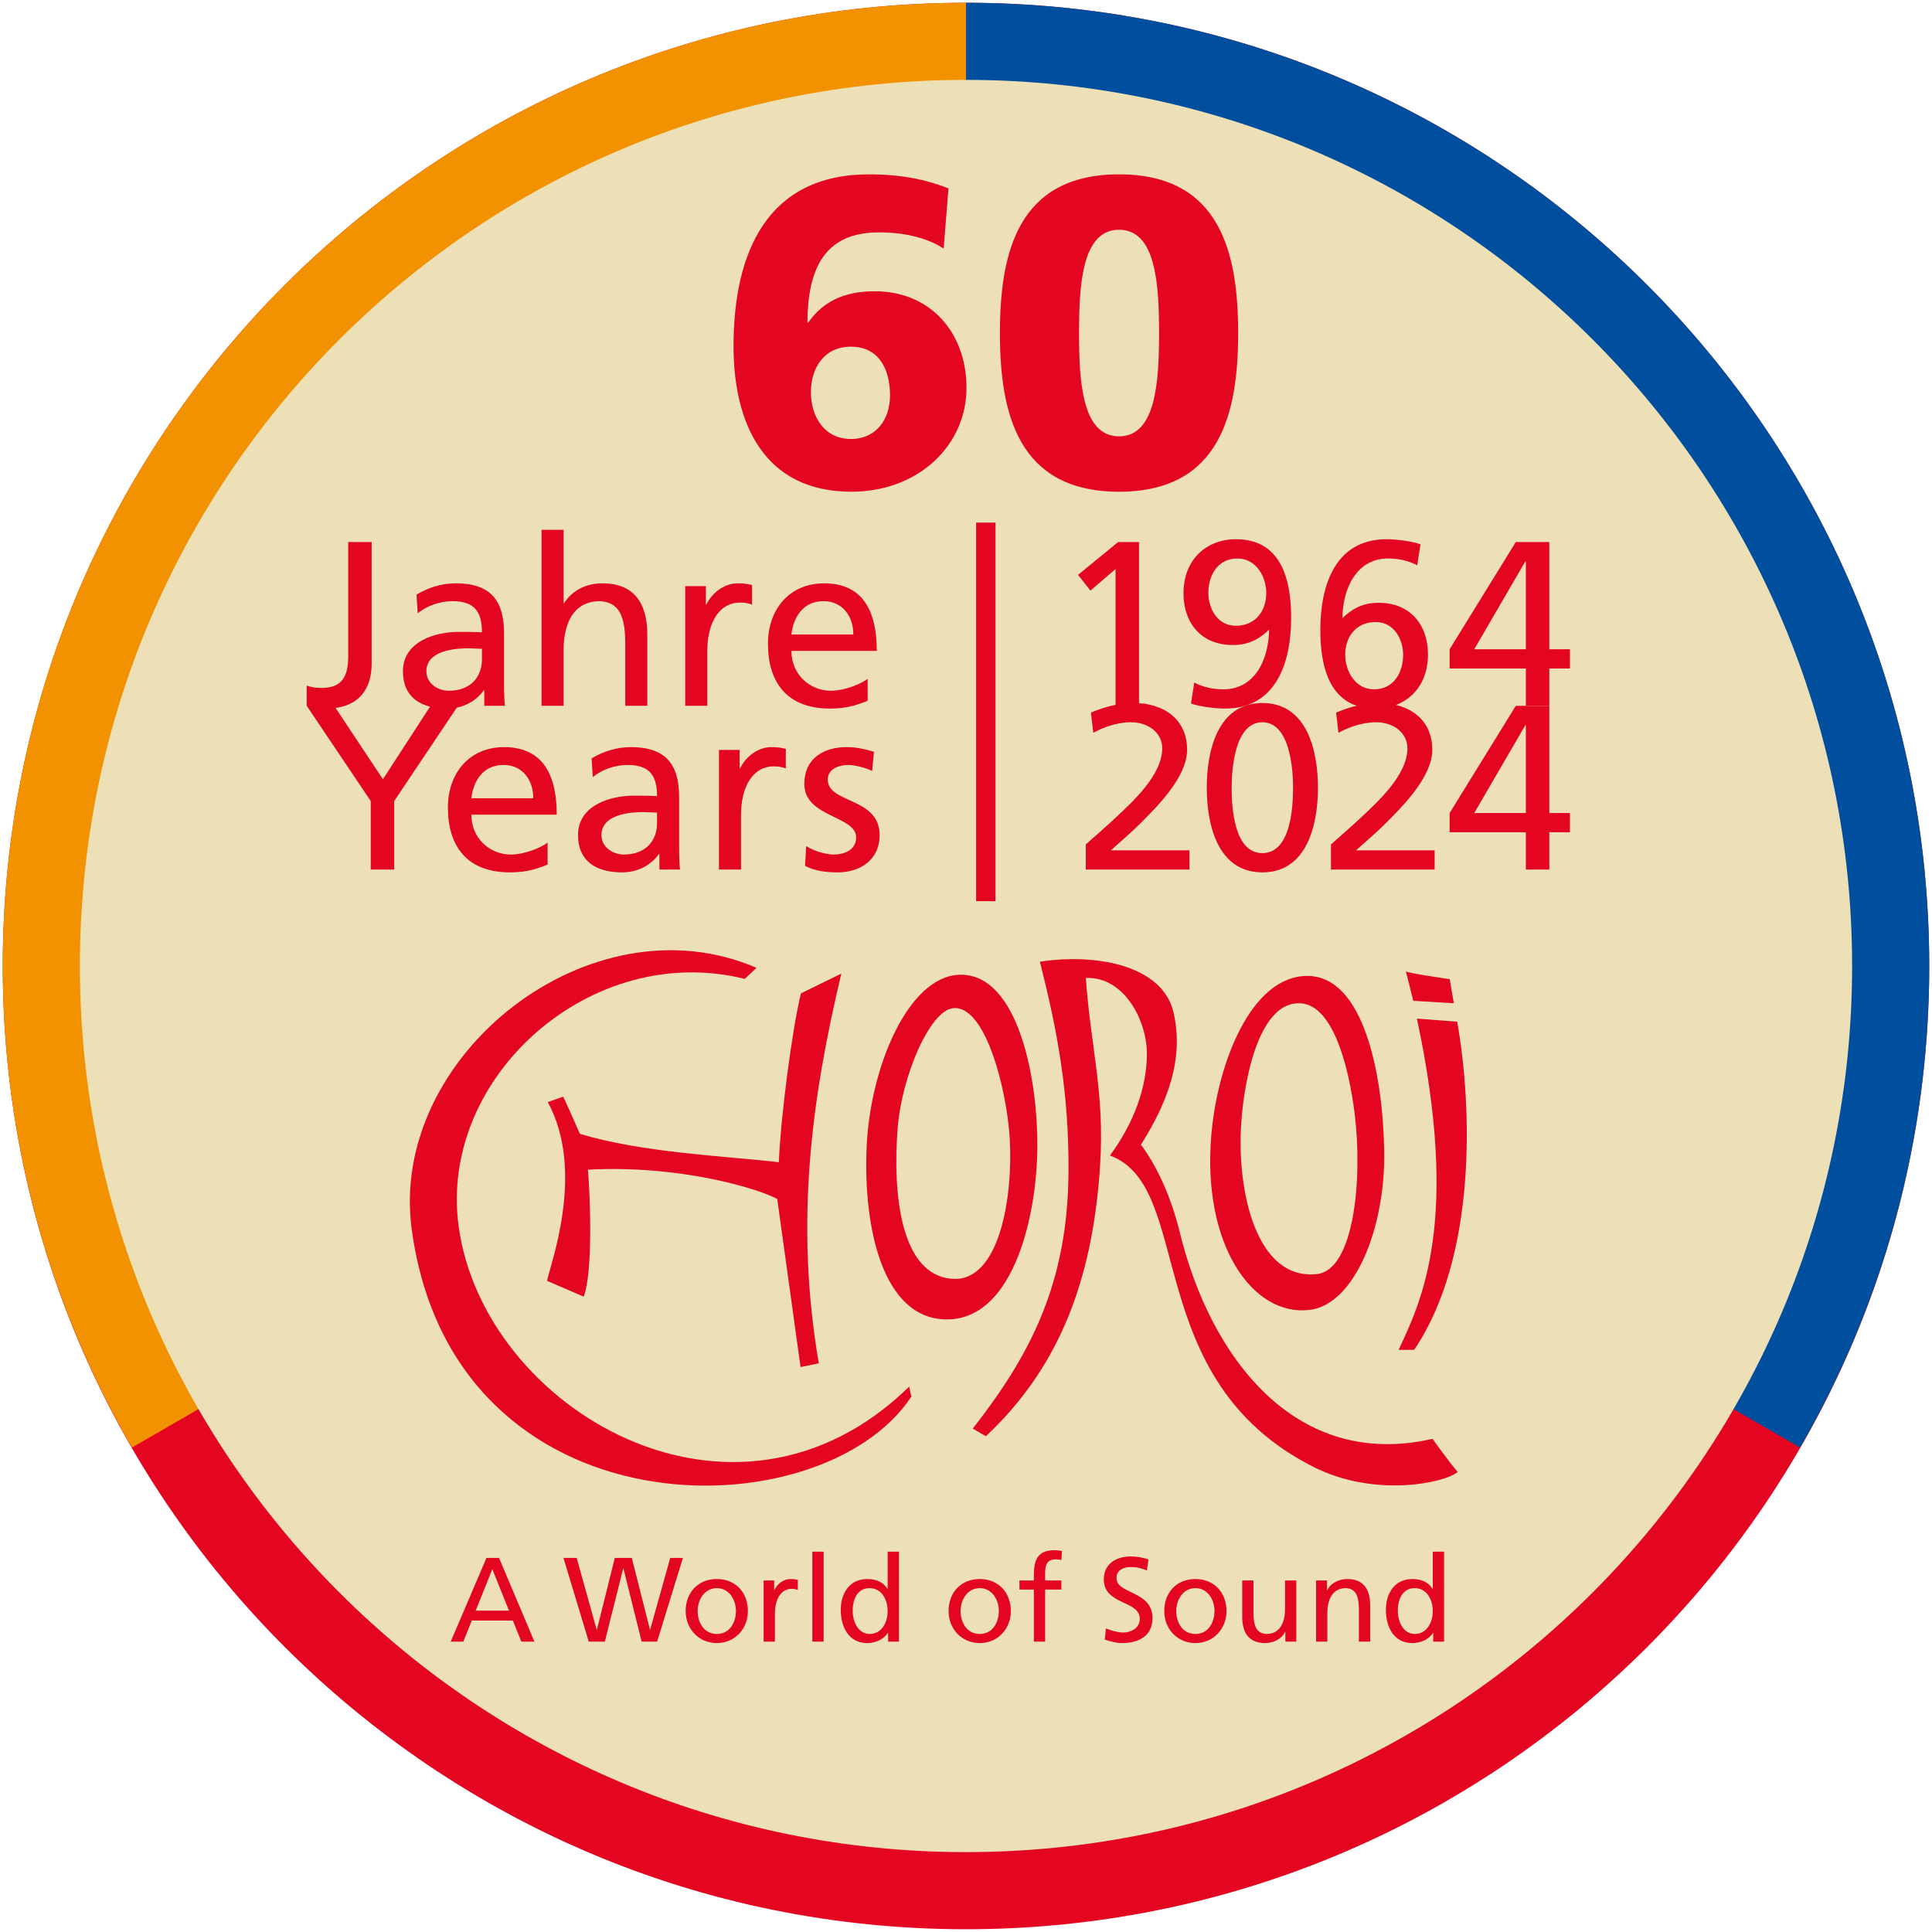
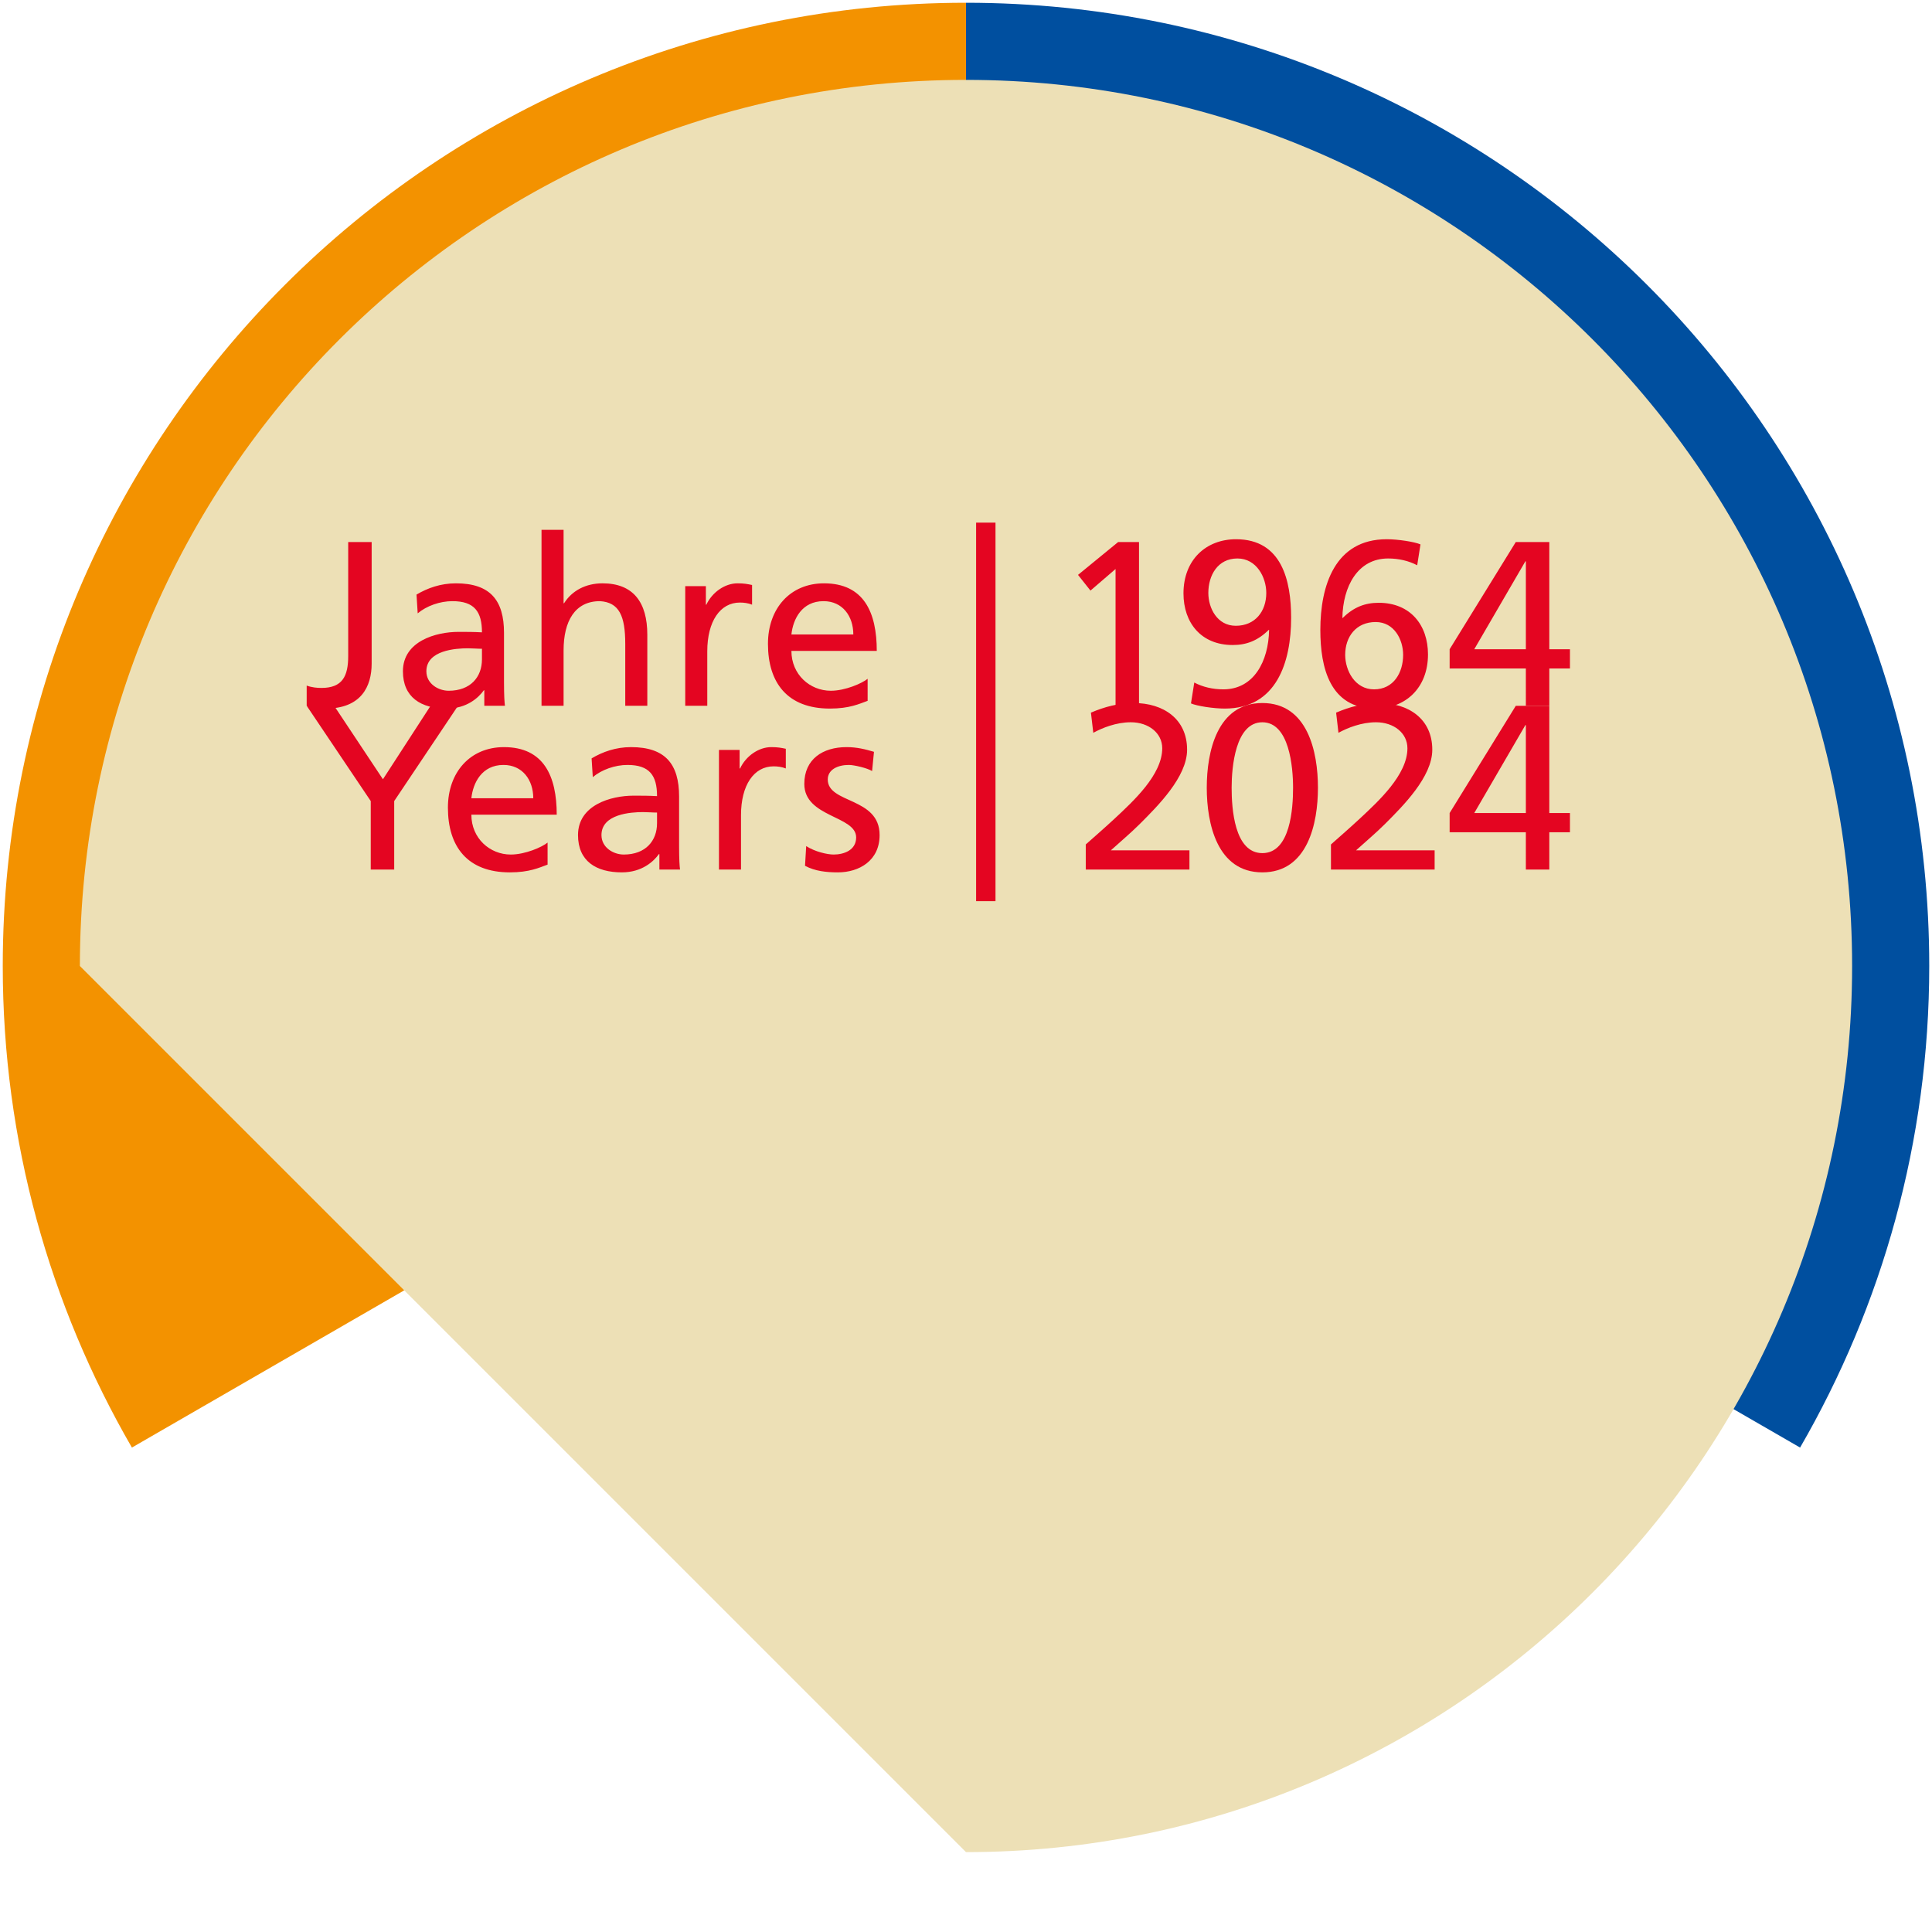
<svg xmlns="http://www.w3.org/2000/svg" xmlns:xlink="http://www.w3.org/1999/xlink" version="1.1" id="Ebene_1" x="0px" y="0px" viewBox="0 0 99.496 99.496" style="enable-background:new 0 0 99.496 99.496;" xml:space="preserve">
  <style type="text/css">
	.st0{clip-path:url(#SVGID_00000022523317720260096360000018040903187718738357_);fill:#E40521;}
	.st1{clip-path:url(#SVGID_00000022523317720260096360000018040903187718738357_);fill:#004F9F;}
	.st2{clip-path:url(#SVGID_00000022523317720260096360000018040903187718738357_);fill:#F39200;}
	.st3{clip-path:url(#SVGID_00000022523317720260096360000018040903187718738357_);fill:#EDE0B6;}
	.st4{fill:#E40521;}
	.st5{clip-path:url(#SVGID_00000031901917872111241310000017710761849732612515_);fill:#E40521;}
</style>
  <g>
    <g>
      <defs>
        <rect id="SVGID_1_" x="0.142" y="0.142" width="99.213" height="99.213" />
      </defs>
      <clipPath id="SVGID_00000011712681584699803900000004028921907858507648_">
        <use xlink:href="#SVGID_1_" style="overflow:visible;" />
      </clipPath>
-       <path style="clip-path:url(#SVGID_00000011712681584699803900000004028921907858507648_);fill:#E40521;" d="M74.551,49.748    c0,13.698-11.105,24.803-24.803,24.803c-13.699,0-24.803-11.105-24.803-24.803    s11.104-24.803,24.803-24.803C63.446,24.945,74.551,36.05,74.551,49.748     M99.354,49.748c0-27.397-22.21-49.606-49.606-49.606    c-27.397,0-49.607,22.209-49.607,49.606s22.21,49.606,49.607,49.606    C77.144,99.354,99.354,77.145,99.354,49.748" />
      <path style="clip-path:url(#SVGID_00000011712681584699803900000004028921907858507648_);fill:#004F9F;" d="    M92.703,74.548c4.222-7.297,6.651-15.763,6.651-24.8    c0-27.397-22.209-49.606-49.606-49.606v24.803c13.698,0,24.803,11.105,24.803,24.803    c0,4.519-1.228,8.743-3.34,12.392L92.703,74.548z" />
      <path style="clip-path:url(#SVGID_00000011712681584699803900000004028921907858507648_);fill:#F39200;" d="M6.793,74.548    c-4.222-7.297-6.651-15.763-6.651-24.8c0-27.397,22.209-49.606,49.606-49.606v24.803    c-13.698,0-24.803,11.105-24.803,24.803c0,4.519,1.228,8.743,3.34,12.392    L6.793,74.548z" />
-       <path style="clip-path:url(#SVGID_00000011712681584699803900000004028921907858507648_);fill:#EDE0B6;" d="M49.748,95.382    c25.203,0,45.634-20.431,45.634-45.634S74.951,4.114,49.748,4.114    S4.114,24.545,4.114,49.748S24.545,95.382,49.748,95.382" />
+       <path style="clip-path:url(#SVGID_00000011712681584699803900000004028921907858507648_);fill:#EDE0B6;" d="M49.748,95.382    c25.203,0,45.634-20.431,45.634-45.634S74.951,4.114,49.748,4.114    S4.114,24.545,4.114,49.748" />
      <path style="clip-path:url(#SVGID_00000011712681584699803900000004028921907858507648_);fill:#E40521;" d="M41.458,44.588    c0.519,0.278,1.111,0.338,1.691,0.338c1.099,0,2.15-0.604,2.15-1.921    c0-1.968-2.67-1.606-2.67-2.862c0-0.507,0.507-0.749,1.087-0.749    c0.266,0,0.942,0.157,1.196,0.314l0.097-0.99    c-0.447-0.133-0.882-0.242-1.414-0.242c-1.219,0-2.174,0.616-2.174,1.896    c0,1.728,2.67,1.631,2.67,2.754c0,0.665-0.64,0.882-1.16,0.882    c-0.326,0-0.966-0.145-1.413-0.435L41.458,44.588z M37.026,44.781h1.135v-2.802    c0-1.546,0.665-2.513,1.679-2.513c0.194,0,0.423,0.025,0.628,0.109v-1.014    c-0.241-0.049-0.41-0.085-0.748-0.085c-0.653,0-1.305,0.459-1.607,1.099h-0.024    v-0.954h-1.063V44.781z M33.837,42.389c0,0.918-0.592,1.619-1.715,1.619    c-0.519,0-1.147-0.35-1.147-1.003c0-1.087,1.522-1.183,2.138-1.183    c0.241,0,0.483,0.024,0.724,0.024V42.389z M30.528,40.022    c0.459-0.386,1.147-0.628,1.787-0.628c1.136,0,1.522,0.543,1.522,1.606    c-0.447-0.024-0.761-0.024-1.208-0.024c-1.171,0-2.862,0.483-2.862,2.029    c0,1.341,0.93,1.921,2.258,1.921c1.039,0,1.643-0.568,1.909-0.942h0.024v0.797    h1.063c-0.024-0.181-0.048-0.507-0.048-1.208V41.025    c0-1.679-0.713-2.549-2.476-2.549c-0.786,0-1.462,0.242-2.03,0.58    L30.528,40.022z M24.275,41.109c0.084-0.797,0.543-1.715,1.654-1.715    c0.979,0,1.534,0.773,1.534,1.715H24.275z M28.2,43.392    c-0.278,0.229-1.147,0.616-1.896,0.616c-1.075,0-2.029-0.833-2.029-2.053h4.396    c0-1.981-0.664-3.479-2.717-3.479c-1.74,0-2.887,1.292-2.887,3.116    c0,2.005,1.002,3.334,3.189,3.334c1.014,0,1.509-0.242,1.944-0.399V43.392z     M19.093,44.781h1.208v-3.527l3.285-4.904H22.173l-2.452,3.781l-2.512-3.781h-1.413    l3.297,4.904V44.781z" />
      <path style="clip-path:url(#SVGID_00000011712681584699803900000004028921907858507648_);fill:#E40521;" d="    M40.757,32.674c0.084-0.797,0.543-1.715,1.654-1.715    c0.979,0,1.534,0.773,1.534,1.715H40.757z M44.682,34.957    c-0.278,0.229-1.147,0.616-1.896,0.616c-1.075,0-2.029-0.833-2.029-2.053h4.396    c0-1.981-0.664-3.479-2.718-3.479c-1.739,0-2.886,1.292-2.886,3.116    c0,2.005,1.002,3.334,3.188,3.334c1.015,0,1.51-0.242,1.945-0.399V34.957z     M35.289,36.346h1.135V33.544c0-1.546,0.664-2.513,1.679-2.513    c0.193,0,0.423,0.025,0.628,0.109v-1.014c-0.241-0.049-0.411-0.085-0.749-0.085    c-0.652,0-1.304,0.459-1.606,1.099h-0.024v-0.954h-1.063V36.346z M27.888,36.346    h1.136v-2.851c0-1.497,0.579-2.536,1.872-2.536    c0.99,0.06,1.304,0.761,1.304,2.198v3.189h1.136v-3.66    c0-1.655-0.713-2.645-2.307-2.645c-0.858,0-1.571,0.374-1.981,1.027h-0.024    v-3.781h-1.136V36.346z M24.82,33.954c0,0.918-0.592,1.619-1.715,1.619    c-0.519,0-1.147-0.35-1.147-1.003c0-1.087,1.522-1.183,2.138-1.183    c0.241,0,0.483,0.024,0.724,0.024V33.954z M21.511,31.587    c0.459-0.386,1.147-0.628,1.787-0.628c1.136,0,1.522,0.543,1.522,1.606    c-0.447-0.024-0.761-0.024-1.208-0.024c-1.171,0-2.862,0.483-2.862,2.029    c0,1.341,0.93,1.921,2.258,1.921c1.039,0,1.643-0.568,1.909-0.942h0.024v0.797    h1.063c-0.024-0.181-0.048-0.507-0.048-1.208v-2.548    c0-1.679-0.713-2.549-2.476-2.549c-0.786,0-1.462,0.242-2.03,0.58L21.511,31.587    z M15.794,36.346c0.254,0.097,0.592,0.145,0.978,0.145    c1.824,0,2.368-1.135,2.368-2.319v-6.257h-1.208v5.87    c0,1.027-0.29,1.643-1.377,1.643c-0.23,0-0.495-0.024-0.761-0.121V36.346z" />
      <path style="clip-path:url(#SVGID_00000011712681584699803900000004028921907858507648_);fill:#E40521;" d="    M78.58,44.781h1.208v-1.921h1.063v-0.99h-1.063V36.35h-1.727l-3.406,5.52    v0.99h3.925V44.781z M78.58,41.87h-2.657l2.633-4.529h0.024V41.87z     M68.543,44.781h5.339v-0.99h-4.047c0.411-0.375,1.015-0.882,1.486-1.353    c0.93-0.93,2.44-2.428,2.44-3.829c0-1.582-1.22-2.404-2.742-2.404    c-0.761,0-1.51,0.193-2.21,0.495l0.12,1.039    c0.459-0.253,1.184-0.543,1.933-0.543c0.918,0,1.619,0.555,1.619,1.34    c0,1.365-1.498,2.73-2.428,3.6c-0.532,0.495-1.075,0.966-1.51,1.353V44.781z     M63.428,40.566c0-1.063,0.193-3.37,1.582-3.37s1.582,2.307,1.582,3.37    c0,1.05-0.133,3.369-1.582,3.369C63.561,43.935,63.428,41.616,63.428,40.566     M62.147,40.566c0,1.848,0.532,4.36,2.863,4.36s2.863-2.512,2.863-4.36    c0-1.848-0.532-4.361-2.863-4.361S62.147,38.718,62.147,40.566 M55.916,44.781    h5.339v-0.99h-4.047c0.411-0.375,1.015-0.882,1.486-1.353    c0.93-0.93,2.44-2.428,2.44-3.829c0-1.582-1.22-2.404-2.742-2.404    c-0.761,0-1.51,0.193-2.21,0.495l0.121,1.039    c0.459-0.253,1.183-0.543,1.932-0.543c0.918,0,1.619,0.555,1.619,1.34    c0,1.365-1.498,2.73-2.428,3.6c-0.532,0.495-1.075,0.966-1.51,1.353V44.781z    " />
      <path style="clip-path:url(#SVGID_00000011712681584699803900000004028921907858507648_);fill:#E40521;" d="    M78.58,36.346h1.208v-1.92h1.063v-0.991h-1.063v-5.52h-1.727l-3.406,5.52    v0.991h3.925V36.346z M78.58,33.435h-2.657l2.633-4.529h0.024V33.435z     M72.26,33.725c0,0.906-0.484,1.776-1.498,1.776    c-0.991,0-1.486-0.979-1.486-1.776c0-0.942,0.568-1.691,1.57-1.691    C71.801,32.034,72.26,32.94,72.26,33.725 M73.153,28.036    c-0.302-0.133-1.159-0.266-1.739-0.266c-2.669,0-3.418,2.392-3.418,4.675    c0,1.92,0.483,4.046,2.838,4.046c1.534,0,2.706-1.051,2.706-2.79    c0-1.51-0.906-2.658-2.537-2.658c-0.7,0-1.28,0.218-1.848,0.774l-0.024,0.012    c0.024-1.619,0.785-3.068,2.356-3.068c0.543,0,1.062,0.12,1.497,0.35    L73.153,28.036z M62.228,30.536c0-0.906,0.483-1.775,1.498-1.775    c0.99,0,1.486,0.978,1.486,1.775c0,0.942-0.568,1.691-1.571,1.691    C62.687,32.227,62.228,31.321,62.228,30.536 M61.334,36.225    c0.302,0.133,1.16,0.266,1.74,0.266c2.669,0,3.418-2.392,3.418-4.674    c0-1.921-0.483-4.047-2.838-4.047c-1.534,0-2.706,1.051-2.706,2.79    c0,1.51,0.906,2.658,2.536,2.658c0.701,0,1.281-0.218,1.848-0.773l0.025-0.012    c-0.025,1.618-0.785,3.068-2.356,3.068c-0.543,0-1.063-0.121-1.497-0.351    L61.334,36.225z M57.45,36.346h1.208v-8.431h-1.075l-2.066,1.691l0.641,0.809    l1.292-1.111V36.346z" />
    </g>
    <rect x="50.269" y="26.915" class="st4" width="0.998" height="19.494" />
    <g>
      <defs>
-         <rect id="SVGID_00000109007168037262588710000008017094638821749677_" x="0.142" y="0.142" width="99.213" height="99.213" />
-       </defs>
+         </defs>
      <clipPath id="SVGID_00000052795476809840390770000016863426514568191402_">
        <use xlink:href="#SVGID_00000109007168037262588710000008017094638821749677_" style="overflow:visible;" />
      </clipPath>
      <path style="clip-path:url(#SVGID_00000052795476809840390770000016863426514568191402_);fill:#E40521;" d="    M57.63,22.471c-1.902,0-2.061-2.807-2.061-5.32s0.159-5.32,2.061-5.32    c1.901,0,2.06,2.807,2.06,5.32S59.531,22.471,57.63,22.471 M57.63,25.323    c5.229,0,6.134-4.075,6.134-8.172c0-4.098-0.905-8.172-6.134-8.172    c-5.23,0-6.135,4.074-6.135,8.172C51.495,21.248,52.4,25.323,57.63,25.323     M41.76,20.184c0-1.222,0.679-2.331,2.06-2.331    c1.472,0,2.015,1.2,2.015,2.513c0,1.222-0.702,2.241-2.015,2.241    C42.462,22.607,41.76,21.475,41.76,20.184 M48.846,9.703    c-1.2-0.475-2.49-0.724-4.097-0.724c-5.23,0-6.973,4.007-6.973,8.851    c0,3.962,1.562,7.493,6.067,7.493c3.486,0,5.931-2.422,5.931-5.342    c0-2.83-1.834-4.981-4.731-4.981c-1.585,0-2.671,0.544-3.419,1.608h-0.045    c0.023-2.785,0.883-4.641,3.69-4.641c1.54,0,2.649,0.385,3.328,0.837    L48.846,9.703z" />
-       <path style="clip-path:url(#SVGID_00000052795476809840390770000016863426514568191402_);fill:#E40521;" d="M69.762,57.34    c0.42,3.364-0.024,8.065-1.939,8.273c-3.149,0.342-4.114-4.308-3.908-7.652    c0.162-2.639,1.013-6.464,3.101-6.289C68.646,51.809,69.455,54.883,69.762,57.34     M71.284,59.195c-0.08-3.899-1.056-8.935-3.961-8.935    c-2.886,0-4.627,4.48-4.943,8.2c-0.479,5.626,2.123,9.373,5.084,8.996    C69.736,67.166,71.368,63.288,71.284,59.195" />
      <path style="clip-path:url(#SVGID_00000052795476809840390770000016863426514568191402_);fill:#E40521;" d="    M49.084,65.86c-2.713-0.146-3.121-4.372-2.855-7.77    c0.206-2.644,1.648-6.047,2.855-6.171c1.681-0.173,2.775,4.248,2.917,6.723    C52.176,61.673,51.466,65.987,49.084,65.86 M49.391,50.199    c-2.612,0.103-4.578,4.734-4.76,8.866c-0.184,4.193,0.841,8.838,4.085,8.883    c3.356,0.046,4.589-4.958,4.698-8.444    C53.528,55.861,52.507,50.076,49.391,50.199" />
      <path style="clip-path:url(#SVGID_00000052795476809840390770000016863426514568191402_);fill:#E40521;" d="    M38.959,49.843l-0.604,0.569c-7.885-1.964-15.763,5.018-14.74,12.712    c1.256,9.447,14.204,17.096,23.207,8.284l0.11,0.518    c-4.649,7.048-23.594,7.251-25.73-8.628    C20.001,54.37,30.404,46.146,38.959,49.843" />
      <path style="clip-path:url(#SVGID_00000052795476809840390770000016863426514568191402_);fill:#E40521;" d="    M60.433,52.133c0.547,2.327-0.263,4.589-1.676,6.817    c0.562,0.746,1.441,2.225,2.009,4.546c1.552,6.334,5.897,12.23,13.006,10.602    c0,0,0.857,1.196,1.295,1.705c-0.543,0.517-4.172,1.381-7.421-0.257    c-8.976-4.524-6.079-14.43-10.486-16.038c1.271-1.719,1.898-3.555,1.904-5.226    c0.006-1.732-1.18-4.003-3.145-3.918c0.255,3.594,0.975,5.891,0.735,9.654    c-0.403,6.307-2.341,10.615-5.881,13.947l-0.675-0.395    c2.873-3.676,4.872-7.356,4.927-13.1c0.041-4.192-0.58-7.41-1.47-10.941    C56.222,49.104,59.84,49.609,60.433,52.133" />
      <path style="clip-path:url(#SVGID_00000052795476809840390770000016863426514568191402_);fill:#E40521;" d="    M72.4,50.022c0.104,0.097,2.26,0.405,2.26,0.405l0.211,1.24l-2.087-0.126    L72.4,50.022z" />
-       <path style="clip-path:url(#SVGID_00000052795476809840390770000016863426514568191402_);fill:#E40521;" d="    M43.327,50.139c-1.524,6.408-2.411,12.772-1.16,20.07l-0.939,0.194    l-1.201-8.656c-1-0.543-5.005-1.761-9.75-1.511    c0.134,1.537,0.25,5.331-0.217,6.541l-1.884-0.813    c0.089-0.658,2.023-5.571,0.035-9.206l0.787-0.282    c0.288,0.561,0.797,1.79,0.869,1.917c3.236,0.977,7.48,1.14,10.243,1.461    c0.079-2.156,0.665-6.767,1.138-8.697L43.327,50.139z" />
-       <path style="clip-path:url(#SVGID_00000052795476809840390770000016863426514568191402_);fill:#E40521;" d="    M72.969,52.456l2.076,0.161c0.782,4.437,1.01,12.124-2.217,16.898l-0.803,0.002    C73.228,66.967,75.193,62.85,72.969,52.456" />
      <path style="clip-path:url(#SVGID_00000052795476809840390770000016863426514568191402_);fill:#E40521;" d="    M71.989,82.955c-0.012-0.575,0.235-1.168,0.865-1.168    c0.63,0,0.933,0.599,0.933,1.186c0,0.525-0.272,1.174-0.927,1.174    C72.236,84.147,71.977,83.449,71.989,82.955 M73.811,84.542h0.556v-4.633h-0.58    v1.915h-0.013c-0.179-0.29-0.494-0.506-1.044-0.506    c-0.914,0-1.358,0.747-1.358,1.593c0,0.859,0.401,1.705,1.352,1.705    c0.562,0,0.921-0.284,1.075-0.519h0.012V84.542z M67.777,84.542h0.58v-1.458    c0-0.766,0.297-1.297,0.958-1.297c0.506,0.031,0.667,0.389,0.667,1.124v1.631    h0.58v-1.872c0-0.846-0.364-1.352-1.179-1.352c-0.439,0-0.859,0.216-1.032,0.574    h-0.012v-0.5h-0.562V84.542z M66.758,81.392h-0.581v1.458    c0,0.765-0.297,1.297-0.958,1.297c-0.506-0.031-0.667-0.389-0.667-1.125V81.392    h-0.58v1.871c0,0.847,0.364,1.353,1.18,1.353c0.438,0,0.858-0.216,1.031-0.574    h0.012v0.5h0.563V81.392z M60.575,82.967c0-0.599,0.364-1.18,0.988-1.18    c0.618,0,0.982,0.581,0.982,1.18c0,0.562-0.303,1.18-0.982,1.18    C60.877,84.147,60.575,83.529,60.575,82.967 M59.957,82.967    c0,0.902,0.655,1.649,1.606,1.649c0.945,0,1.6-0.747,1.6-1.649    c0-0.958-0.643-1.649-1.6-1.649C60.599,81.318,59.957,82.009,59.957,82.967     M59.148,80.311c-0.297-0.105-0.637-0.155-0.921-0.155    c-0.778,0-1.383,0.408-1.383,1.174c0,1.34,1.853,1.075,1.853,2.038    c0,0.507-0.494,0.705-0.846,0.705c-0.315,0-0.686-0.124-0.896-0.21    l-0.062,0.574c0.284,0.093,0.581,0.179,0.883,0.179    c0.865,0,1.576-0.364,1.576-1.285c0-1.42-1.854-1.229-1.854-2.057    c0-0.45,0.408-0.574,0.754-0.574c0.321,0,0.494,0.056,0.809,0.179    L59.148,80.311z M53.243,84.542h0.58v-2.681h0.834V81.392h-0.834v-0.34    c0-0.426,0.062-0.747,0.562-0.747c0.099,0,0.21,0.012,0.278,0.037l0.025-0.47    c-0.117-0.018-0.241-0.037-0.389-0.037c-0.859,0-1.056,0.501-1.056,1.266v0.291    H52.501v0.469h0.742V84.542z M49.469,82.967c0-0.599,0.364-1.18,0.988-1.18    c0.618,0,0.982,0.581,0.982,1.18c0,0.562-0.303,1.18-0.982,1.18    C49.771,84.147,49.469,83.529,49.469,82.967 M48.851,82.967    c0,0.902,0.655,1.649,1.606,1.649c0.945,0,1.6-0.747,1.6-1.649    c0-0.958-0.643-1.649-1.6-1.649C49.493,81.318,48.851,82.009,48.851,82.967     M43.916,82.955c-0.013-0.575,0.234-1.168,0.864-1.168    c0.63,0,0.933,0.599,0.933,1.186c0,0.525-0.272,1.174-0.926,1.174    C44.163,84.147,43.903,83.449,43.916,82.955 M45.738,84.542h0.556v-4.633H45.713    v1.915h-0.012c-0.179-0.29-0.494-0.506-1.044-0.506    c-0.914,0-1.359,0.747-1.359,1.593c0,0.859,0.401,1.705,1.353,1.705    c0.562,0,0.92-0.284,1.074-0.519h0.013V84.542z M41.834,84.542h0.581v-4.633    h-0.581V84.542z M39.326,84.542h0.581v-1.433c0-0.791,0.34-1.285,0.859-1.285    c0.098,0,0.216,0.013,0.321,0.056v-0.519c-0.124-0.025-0.21-0.043-0.383-0.043    c-0.334,0-0.667,0.234-0.822,0.562h-0.012v-0.488h-0.544V84.542z M35.929,82.967    c0-0.599,0.365-1.18,0.988-1.18c0.618,0,0.983,0.581,0.983,1.18    c0,0.562-0.303,1.18-0.983,1.18C36.232,84.147,35.929,83.529,35.929,82.967     M35.311,82.967c0,0.902,0.655,1.649,1.606,1.649c0.945,0,1.6-0.747,1.6-1.649    c0-0.958-0.642-1.649-1.6-1.649C35.954,81.318,35.311,82.009,35.311,82.967     M30.32,84.542h0.828l0.945-3.768h0.013l0.938,3.768h0.797l1.328-4.311h-0.654    l-1.032,3.693h-0.012l-0.933-3.693h-0.877l-0.92,3.693h-0.013l-1.031-3.693    h-0.68L30.32,84.542z M26.213,82.948h-1.717l0.858-2.137L26.213,82.948z     M23.211,84.542h0.649l0.438-1.087h2.113l0.438,1.087h0.673l-1.822-4.311h-0.648    L23.211,84.542z" />
    </g>
  </g>
</svg>